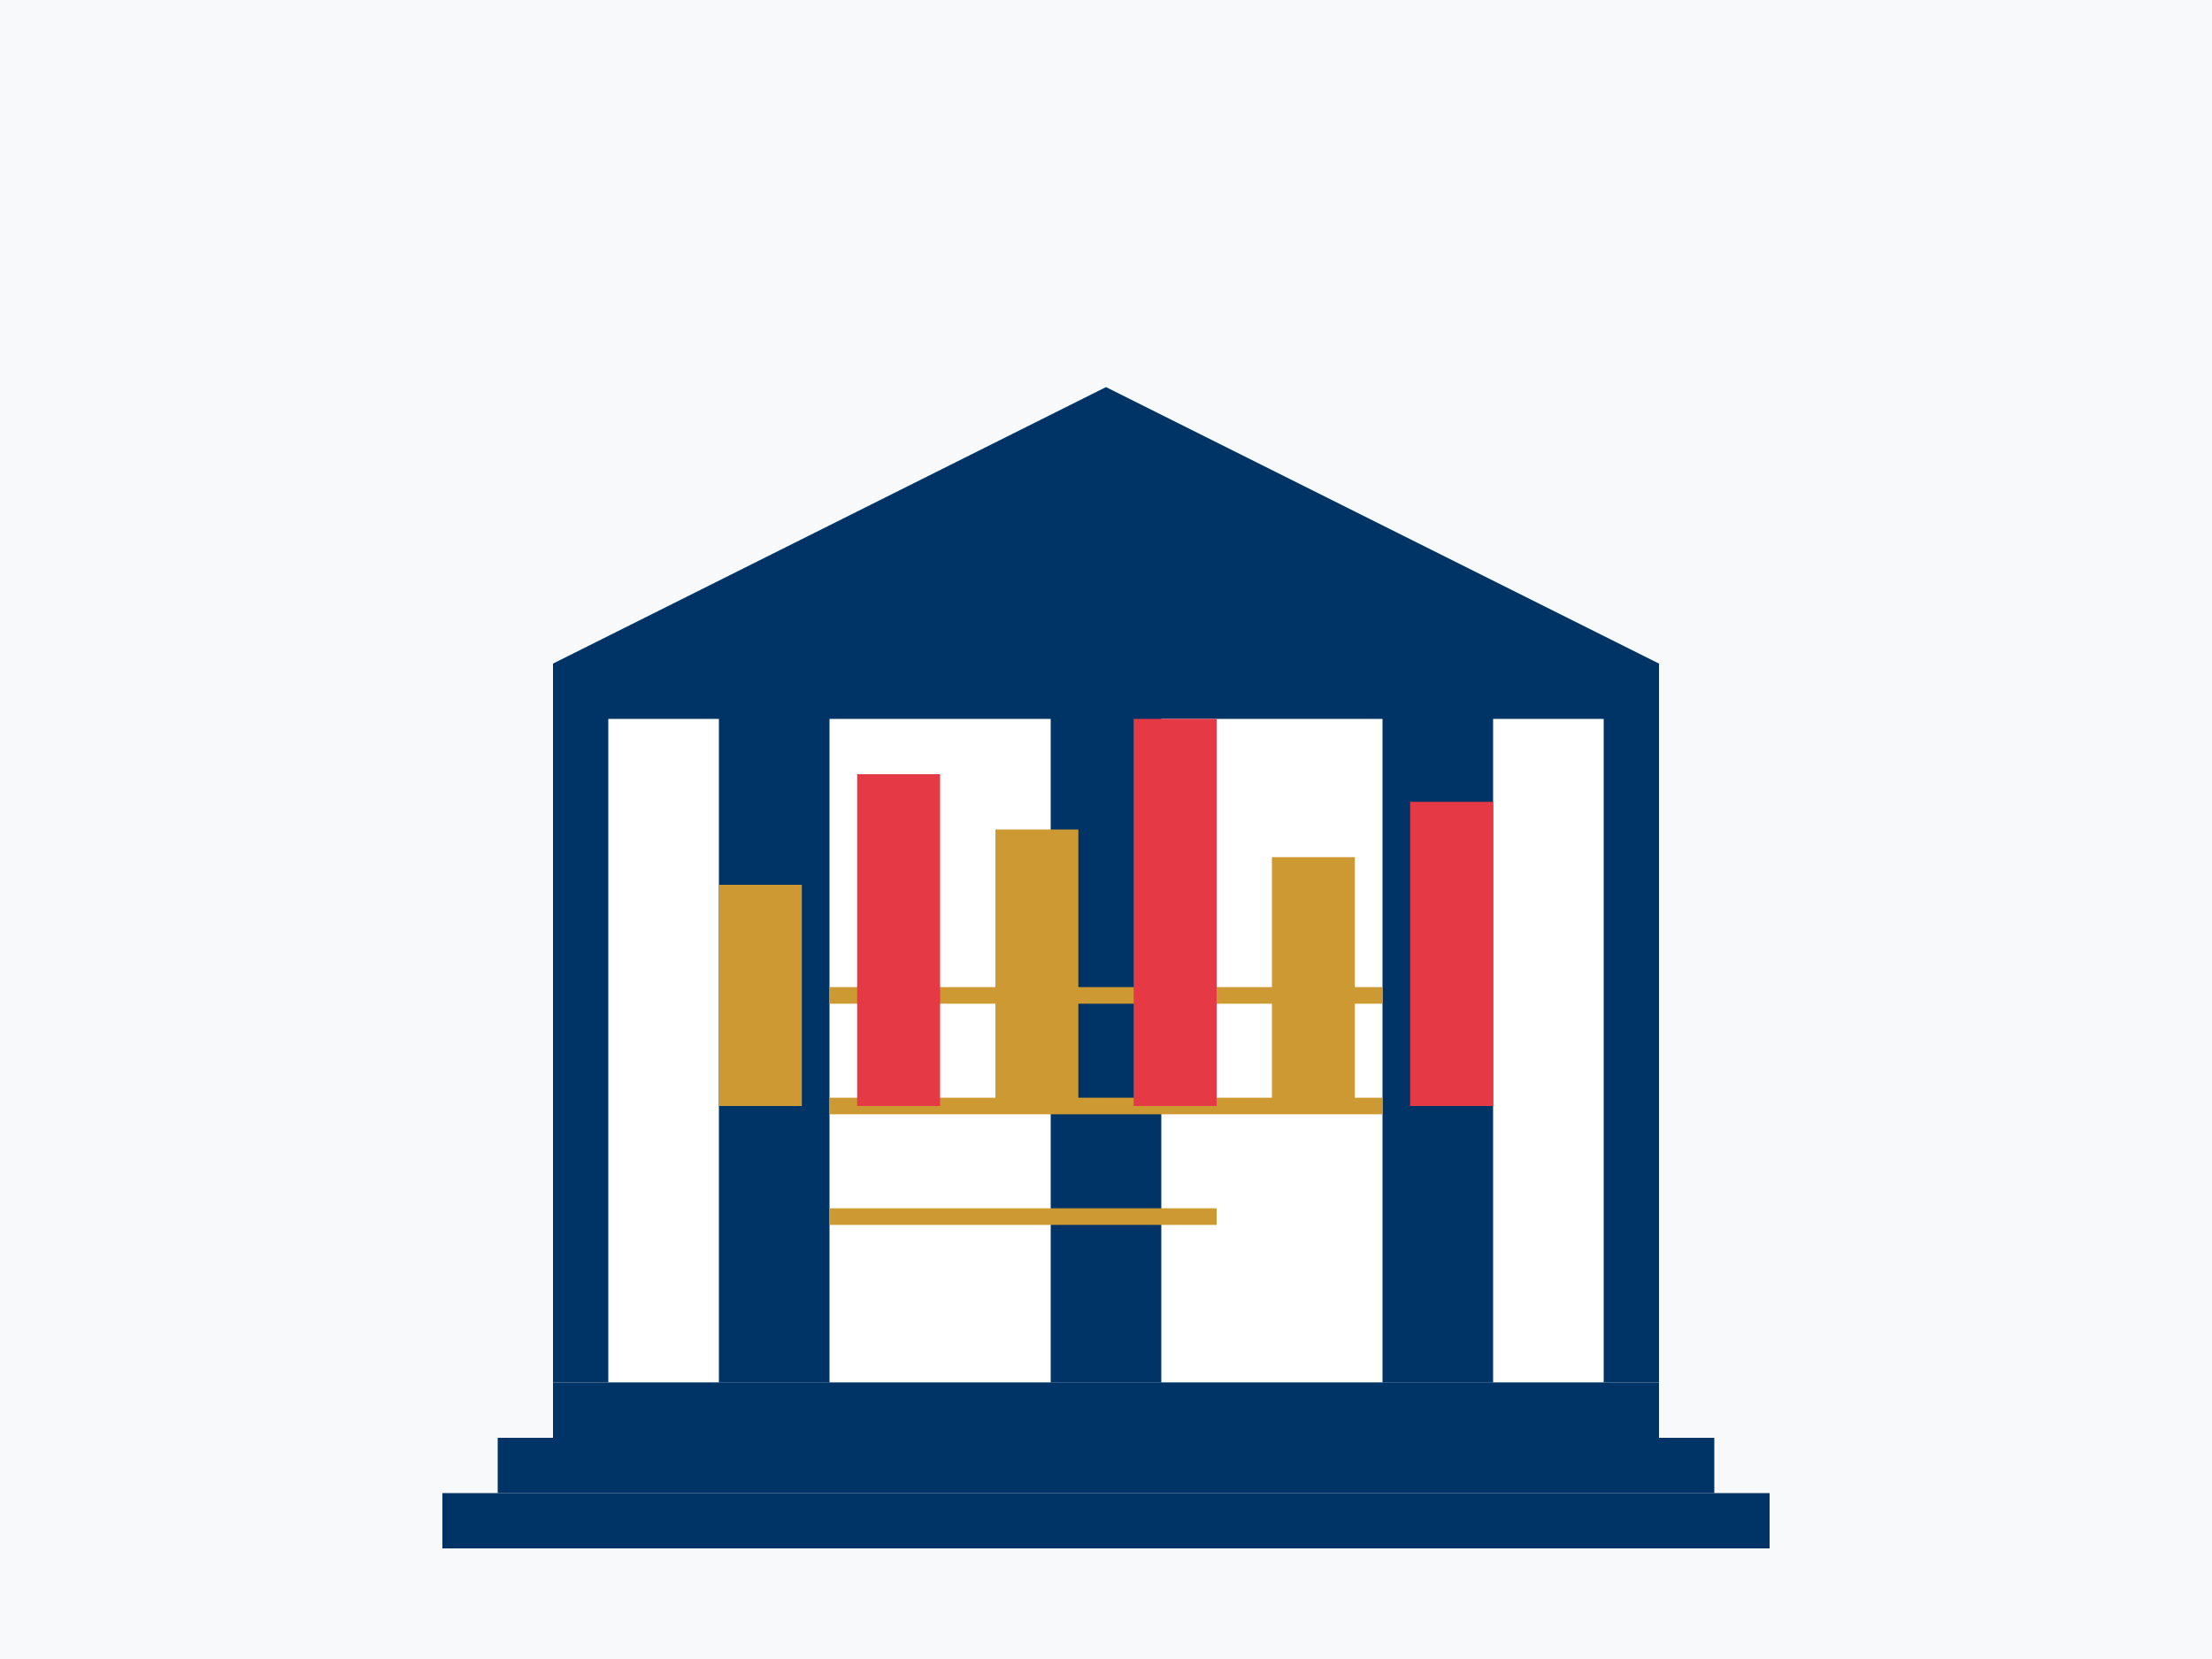
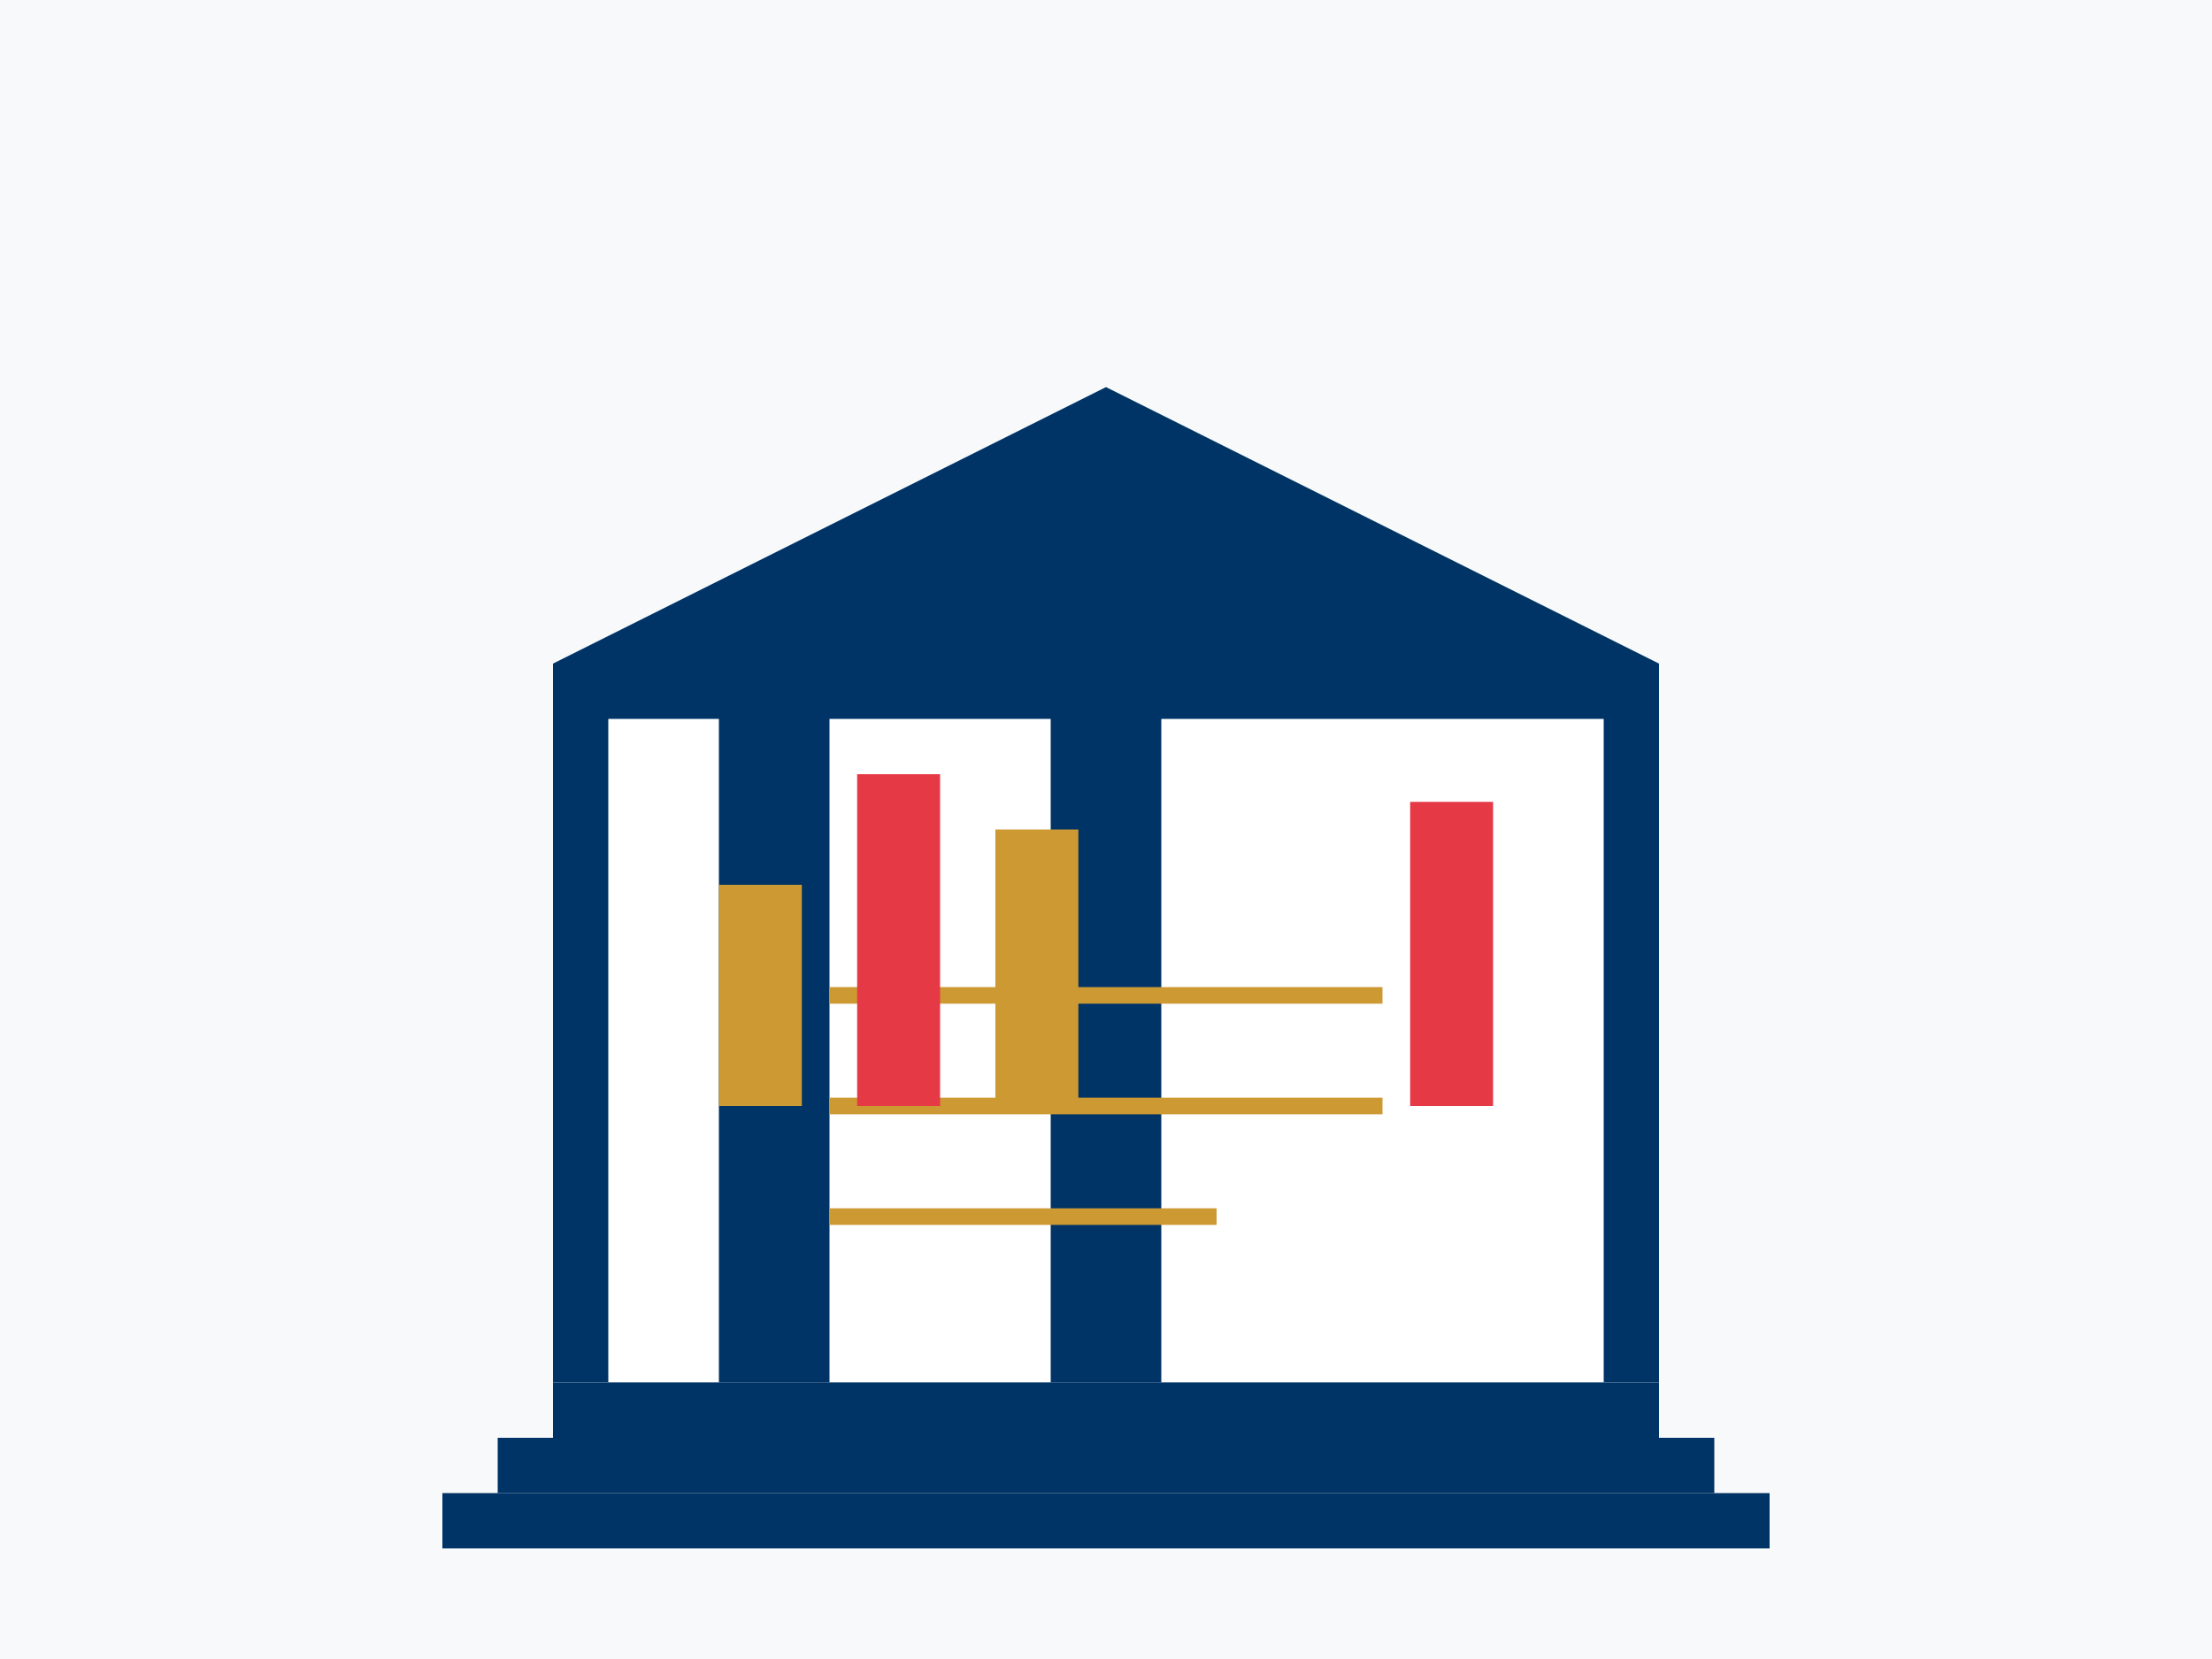
<svg xmlns="http://www.w3.org/2000/svg" viewBox="0 0 400 300" width="400" height="300">
  <rect width="400" height="300" fill="#f8f9fa" />
  <rect x="100" y="120" width="200" height="130" fill="#003366" />
  <rect x="110" y="130" width="180" height="120" fill="#ffffff" />
  <rect x="130" y="120" width="20" height="130" fill="#003366" />
  <rect x="190" y="120" width="20" height="130" fill="#003366" />
-   <rect x="250" y="120" width="20" height="130" fill="#003366" />
  <rect x="100" y="250" width="200" height="10" fill="#003366" />
  <rect x="90" y="260" width="220" height="10" fill="#003366" />
  <rect x="80" y="270" width="240" height="10" fill="#003366" />
  <polygon points="100,120 300,120 200,70" fill="#003366" />
  <line x1="150" y1="180" x2="250" y2="180" stroke="#cc9933" stroke-width="3" />
  <line x1="150" y1="200" x2="250" y2="200" stroke="#cc9933" stroke-width="3" />
  <line x1="150" y1="220" x2="220" y2="220" stroke="#cc9933" stroke-width="3" />
  <rect x="130" y="160" width="15" height="40" fill="#cc9933" />
  <rect x="155" y="140" width="15" height="60" fill="#e63946" />
  <rect x="180" y="150" width="15" height="50" fill="#cc9933" />
-   <rect x="205" y="130" width="15" height="70" fill="#e63946" />
-   <rect x="230" y="155" width="15" height="45" fill="#cc9933" />
  <rect x="255" y="145" width="15" height="55" fill="#e63946" />
</svg>